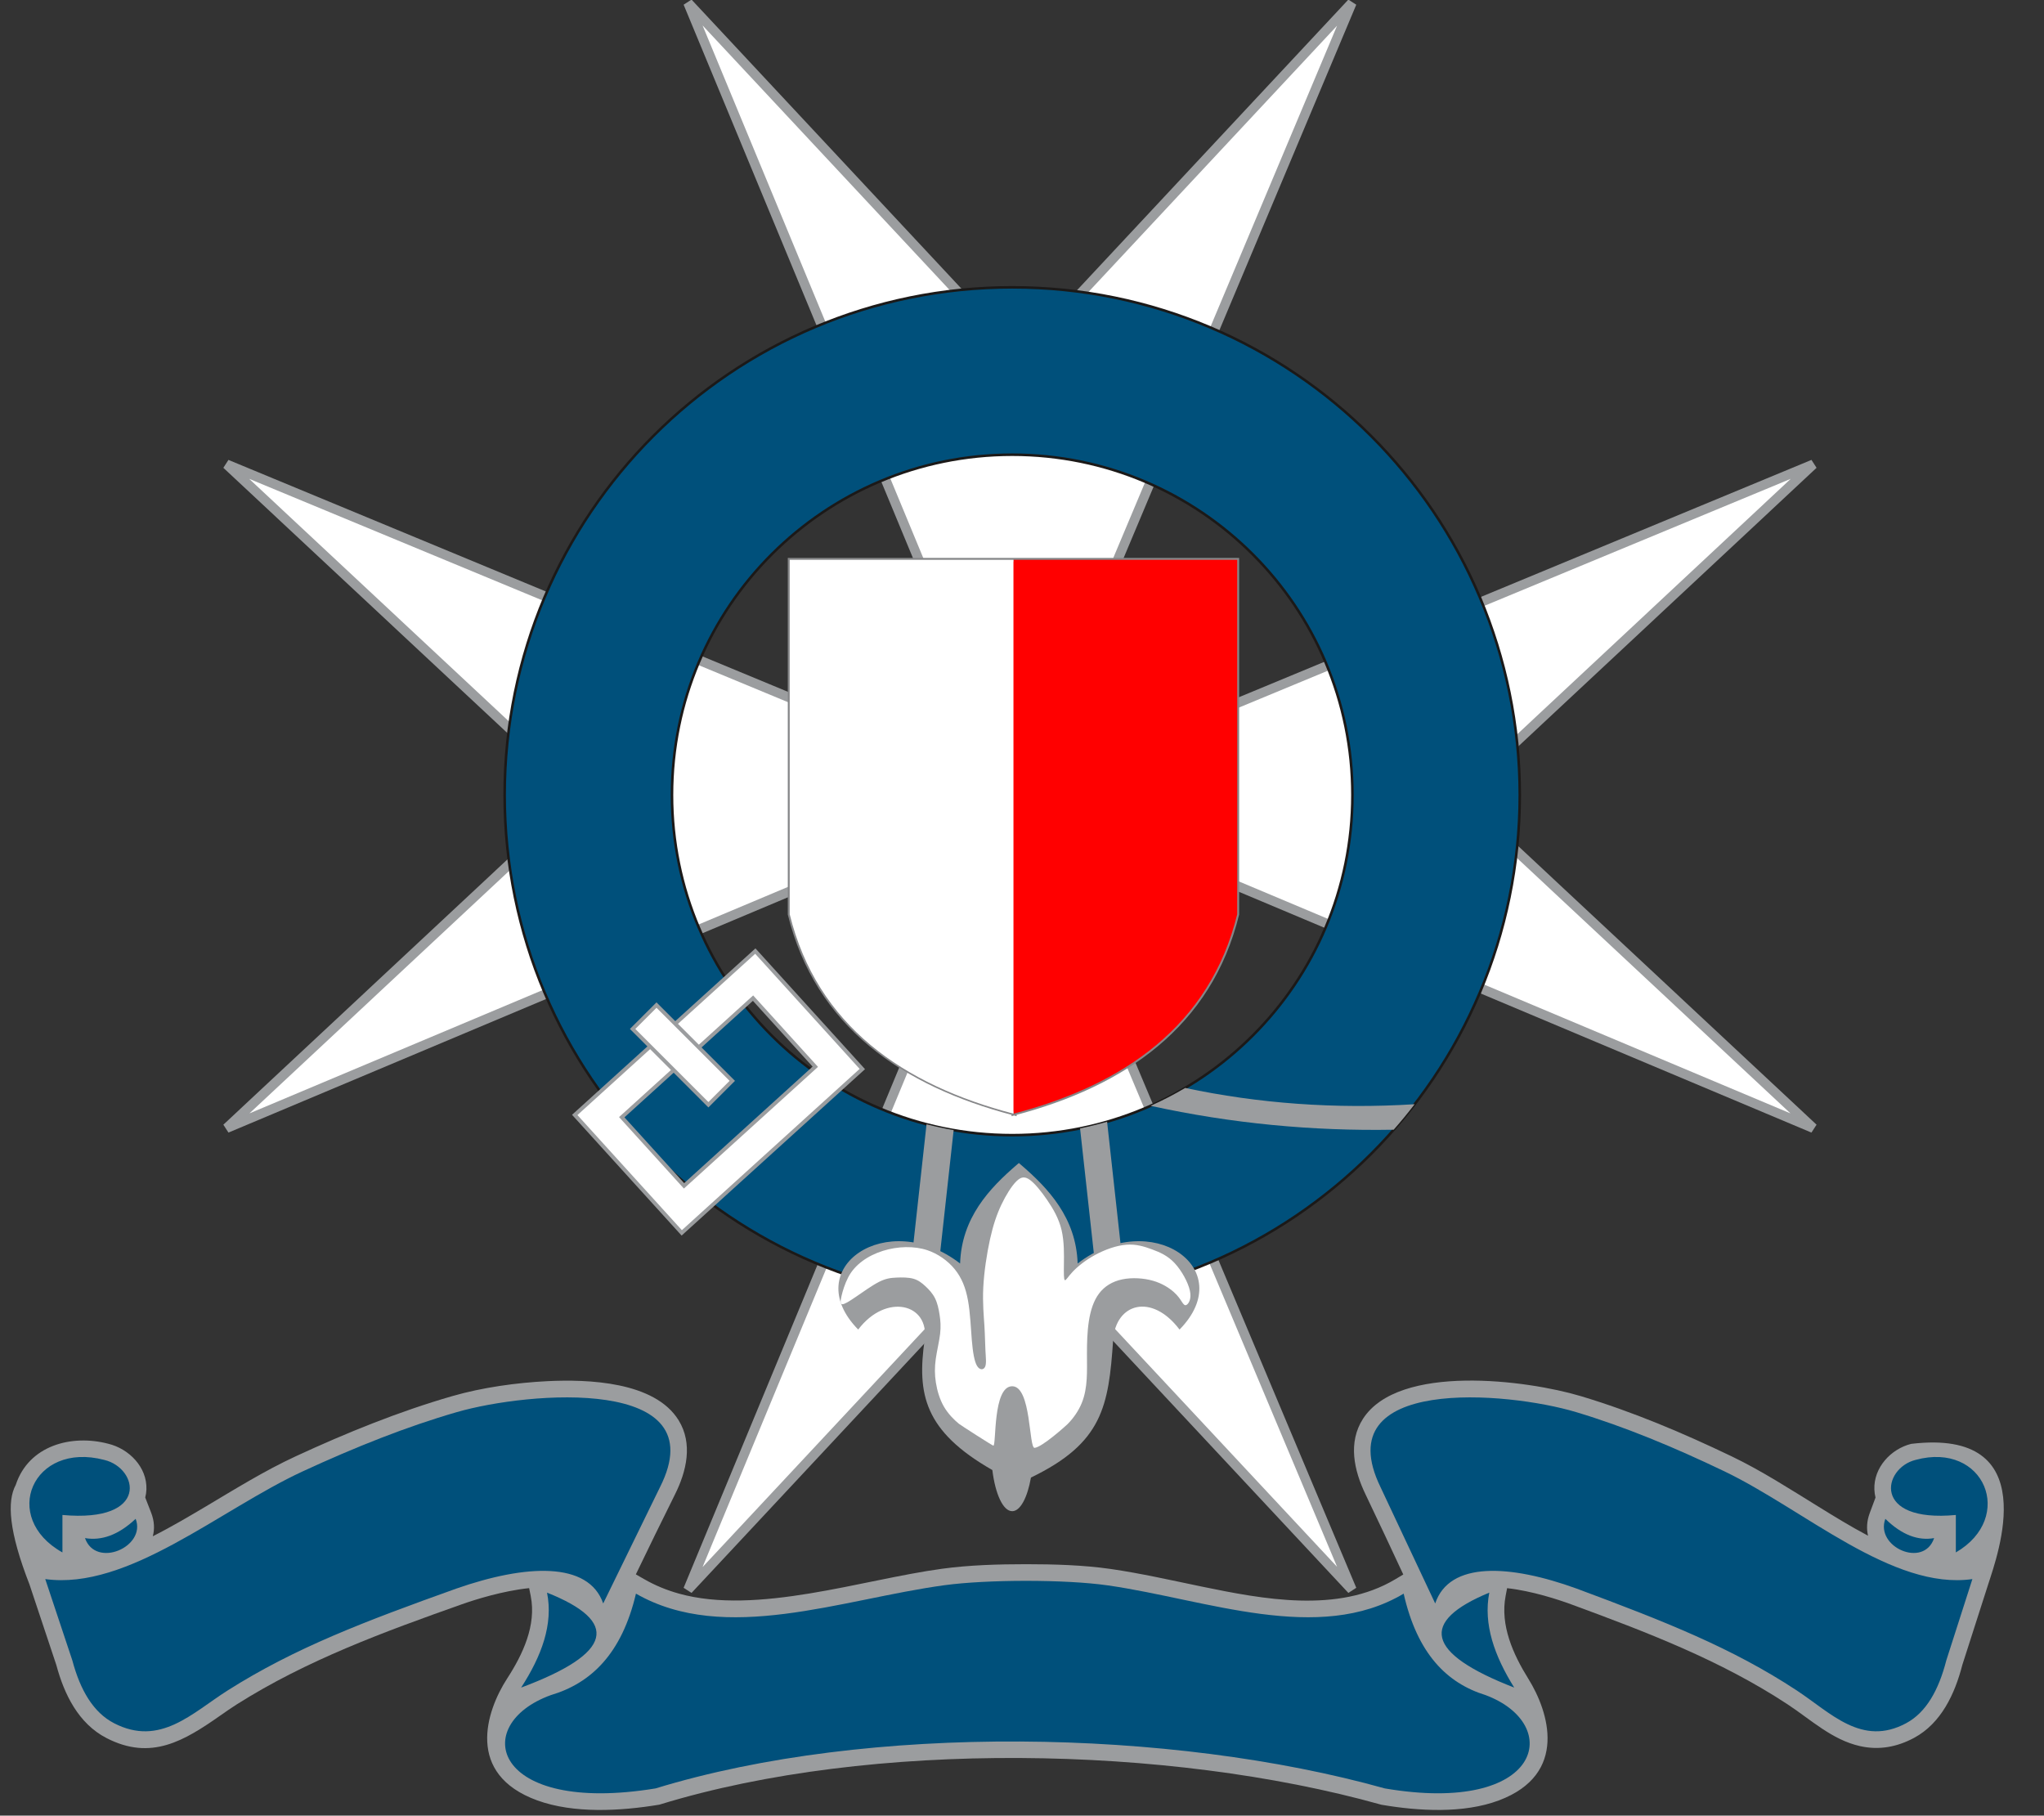
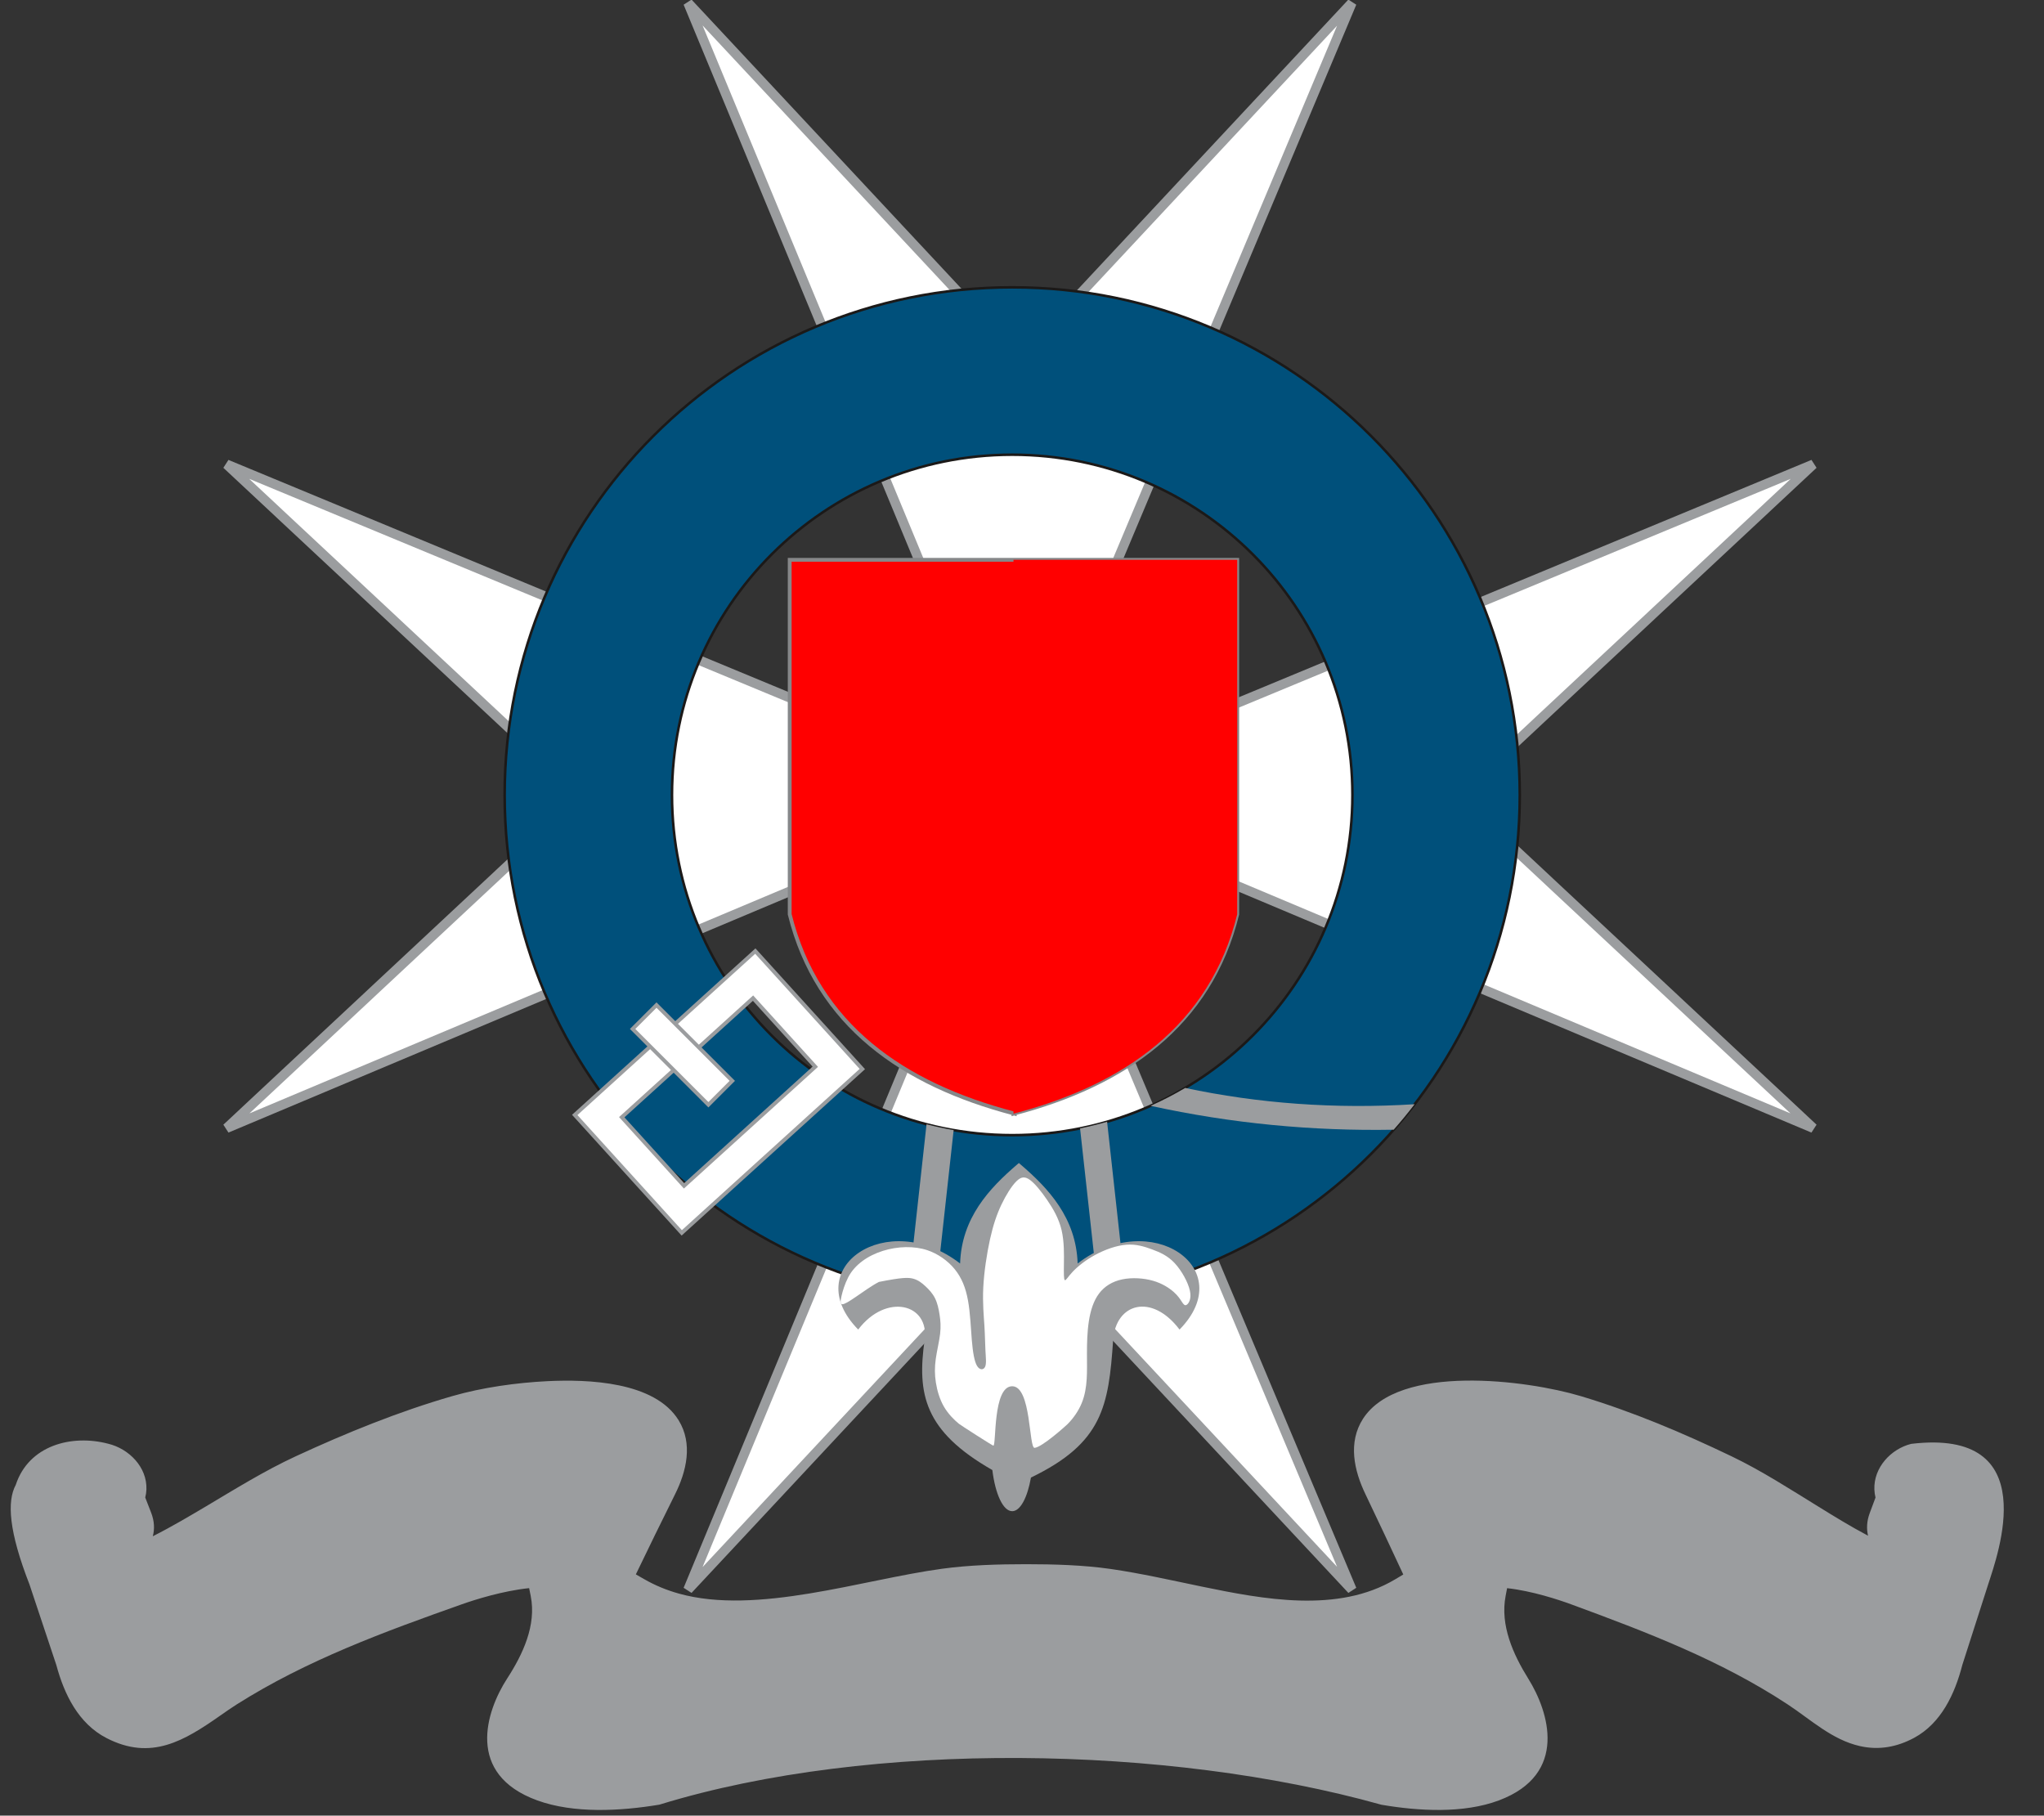
<svg xmlns="http://www.w3.org/2000/svg" width="454.4pt" height="403.6pt" viewBox="0 0 454.4 403.6" version="1.1">
  <rect x="0" y="0" width="454.4" height="403.6" fill="#333333" stroke="none" />
  <g id="surface1">
    <path style="fill-rule:evenodd;fill:rgb(100%,100%,100%);fill-opacity:1;stroke-width:21.26;stroke-linecap:butt;stroke-linejoin:miter;stroke:rgb(60.742%,61.522%,62.305%);stroke-opacity:1;stroke-miterlimit:4;" d="M 1529.57 4029.633 L 2267.461 3239.438 L 3005.312 4029.633 L 2353.477 2479.594 L 2171.992 2479.594 Z M 1529.57 4029.633 " transform="matrix(0.1,0,0,-0.1,0,403.6)" />
    <path style="fill-rule:evenodd;fill:rgb(100%,100%,100%);fill-opacity:1;stroke-width:21.26;stroke-linecap:butt;stroke-linejoin:miter;stroke:rgb(60.742%,61.522%,62.305%);stroke-opacity:1;stroke-miterlimit:4;" d="M 4031.133 3003.852 L 3240.938 2265.961 L 4031.133 1528.109 L 2481.094 2179.945 L 2481.094 2361.391 Z M 4031.133 3003.852 " transform="matrix(0.1,0,0,-0.1,0,403.6)" />
    <path style="fill-rule:evenodd;fill:rgb(100%,100%,100%);fill-opacity:1;stroke-width:21.26;stroke-linecap:butt;stroke-linejoin:miter;stroke:rgb(60.742%,61.522%,62.305%);stroke-opacity:1;stroke-miterlimit:4;" d="M 1529.57 502.289 L 2267.461 1292.484 L 3005.312 502.289 L 2353.477 2052.328 L 2171.992 2052.328 Z M 1529.57 502.289 " transform="matrix(0.1,0,0,-0.1,0,403.6)" />
    <path style="fill-rule:evenodd;fill:rgb(100%,100%,100%);fill-opacity:1;stroke-width:21.26;stroke-linecap:butt;stroke-linejoin:miter;stroke:rgb(60.742%,61.522%,62.305%);stroke-opacity:1;stroke-miterlimit:4;" d="M 503.789 3003.852 L 1293.984 2265.961 L 503.789 1528.109 L 2053.789 2179.945 L 2053.789 2361.391 Z M 503.789 3003.852 " transform="matrix(0.1,0,0,-0.1,0,403.6)" />
    <path style="fill-rule:evenodd;fill:rgb(0%,31.372%,48.242%);fill-opacity:1;stroke-width:5.669;stroke-linecap:butt;stroke-linejoin:miter;stroke:rgb(10.594%,9.813%,9.424%);stroke-opacity:1;stroke-miterlimit:4;" d="M 2250.234 3397.289 C 2873.398 3397.289 3378.594 2892.094 3378.594 2268.852 C 3378.594 1645.727 2873.398 1140.531 2250.234 1140.531 C 1627.031 1140.531 1121.875 1645.727 1121.875 2268.852 C 1121.875 2892.094 1627.031 3397.289 2250.234 3397.289 Z M 2250.234 3025.219 C 2667.93 3025.219 3006.562 2686.625 3006.562 2268.852 C 3006.562 1851.195 2667.93 1512.602 2250.234 1512.602 C 1832.5 1512.602 1493.906 1851.195 1493.906 2268.852 C 1493.906 2686.625 1832.5 3025.219 2250.234 3025.219 Z M 2250.234 3025.219 " transform="matrix(0.1,0,0,-0.1,0,403.6)" />
    <path style=" stroke:none;fill-rule:evenodd;fill:rgb(60.742%,61.522%,62.305%);fill-opacity:1;" d="M 212.004 251.223 L 207.922 288.258 C 205.887 287.949 203.871 287.586 201.875 287.164 L 205.977 249.922 C 207.957 250.434 209.965 250.867 212.004 251.223 Z M 212.004 251.223 " />
    <path style=" stroke:none;fill-rule:evenodd;fill:rgb(60.742%,61.522%,62.305%);fill-opacity:1;" d="M 240.109 250.84 L 244.199 287.922 C 246.23 287.57 248.242 287.172 250.234 286.719 L 246.117 249.355 C 244.145 249.93 242.145 250.422 240.109 250.84 Z M 240.109 250.84 " />
    <path style=" stroke:none;fill-rule:evenodd;fill:rgb(60.742%,61.522%,62.305%);fill-opacity:1;" d="M 263.477 241.844 C 279.746 245.297 296.727 246.574 314.492 245.465 C 313 247.402 311.445 249.297 309.828 251.133 C 291.855 251.449 273.844 249.773 255.789 245.82 C 258.434 244.637 261 243.309 263.477 241.844 Z M 263.477 241.844 " />
    <path style=" stroke:none;fill-rule:evenodd;fill:rgb(60.742%,61.522%,62.305%);fill-opacity:1;" d="M 333.227 400.219 C 325.332 403.18 315.375 402.59 307.223 401.207 L 307.031 401.168 L 306.848 401.117 C 259.793 387.965 193.656 386.754 146.828 401.094 L 146.59 401.168 L 146.344 401.207 C 137.922 402.586 127.602 403.188 119.434 400.219 C 103.426 394.402 108.043 380.391 112.742 373.133 C 116.207 367.789 119.293 361.289 117.98 354.766 L 117.633 353.035 C 111.766 353.637 105.57 355.602 102.688 356.621 C 85.391 362.746 68.172 369.039 52.598 378.902 C 51.398 379.664 50.23 380.477 49.07 381.293 C 40.941 386.988 33.594 391.488 23.656 386.352 C 17.434 383.133 14.273 376.637 12.531 370.152 C 10.539 364.164 8.543 358.18 6.547 352.195 C 1.945 340.387 1.527 333.754 3.504 330.078 C 6.391 321.293 15.922 318.801 24.047 320.934 C 28.664 322.043 32.719 326.121 32.551 331.082 C 32.527 331.715 32.438 332.316 32.289 332.891 L 33.609 336.289 C 34.332 338.156 34.391 339.922 33.969 341.504 C 38.199 339.371 42.184 336.996 45.629 334.957 C 52.207 331.051 58.824 326.922 65.77 323.715 C 77.02 318.516 88.633 313.785 100.551 310.348 C 107.188 308.43 114.816 307.367 121.703 307.027 C 130.672 306.59 145.535 307.086 150.863 315.719 C 154.078 320.934 152.621 327.07 150.051 332.211 C 147.102 338.105 144.23 344.039 141.355 349.977 L 143.223 351.047 C 145.641 352.438 148.215 353.492 150.898 354.242 C 168.262 359.105 191.629 351.148 209.426 348.727 C 215.496 347.898 222 347.715 228.125 347.715 C 234.25 347.715 240.805 347.898 246.875 348.77 C 253.676 349.754 260.406 351.293 267.137 352.684 C 280.82 355.508 297.406 358.684 310.152 351.082 L 311.961 350.004 C 309.18 344.043 306.402 338.086 303.551 332.156 C 301.012 326.887 299.625 320.633 303.012 315.383 C 310.949 303.086 339.43 306.758 351.434 310.355 C 362.938 313.805 374.133 318.543 384.949 323.734 C 391.617 326.934 397.953 331.039 404.246 334.914 C 407.48 336.91 411.258 339.254 415.285 341.383 C 414.918 339.844 414.988 338.137 415.664 336.336 L 416.945 332.898 C 416.801 332.336 416.715 331.738 416.691 331.117 C 416.504 326.234 420.371 322.086 424.875 320.965 C 454.465 317.422 444.086 345.664 442.004 352.156 C 440.082 358.141 438.164 364.129 436.242 370.113 C 434.59 376.504 431.574 383.062 425.504 386.328 C 421.707 388.363 417.703 389.105 413.469 388.148 C 407.266 386.742 402.555 382.262 397.398 378.867 C 382.453 369.035 365.91 362.754 349.211 356.609 C 346.43 355.59 340.59 353.656 335.043 353.043 L 334.719 354.738 C 333.453 361.27 336.387 367.766 339.766 373.188 C 344.281 380.43 348.77 394.379 333.227 400.219 Z M 333.227 400.219 " />
-     <path style=" stroke:none;fill-rule:evenodd;fill:rgb(0%,31.372%,48.242%);fill-opacity:1;" d="M 438.48 351.023 C 420.766 353.555 401.113 335.594 383.348 327.07 C 372.145 321.695 361.113 317.121 350.371 313.902 C 335.035 309.305 294.887 305.828 306.887 330.551 C 310.945 339.18 315 347.812 319.059 356.441 C 322.207 347.035 335.609 347.742 350.488 353.133 C 370.191 360.461 385.09 366.34 399.43 375.777 C 407.008 380.762 413.895 388.355 423.754 383.062 C 428.191 380.68 430.98 375.73 432.684 369.09 C 434.617 363.066 436.547 357.043 438.48 351.023 Z M 10.059 351.023 C 28.461 353.555 48.871 335.594 67.32 327.07 C 78.957 321.695 90.418 317.121 101.574 313.902 C 117.504 309.305 159.203 305.828 146.742 330.551 C 142.527 339.18 138.312 347.812 134.098 356.441 C 130.828 347.035 116.906 347.742 101.453 353.133 C 80.988 360.461 65.512 366.34 50.617 375.777 C 42.746 380.762 35.594 388.355 25.355 383.062 C 20.746 380.68 17.848 375.73 16.078 369.09 C 14.07 363.066 12.066 357.043 10.059 351.023 Z M 121.609 354.035 C 137.699 360.445 136.438 367.461 115.852 375.145 C 120.406 368.109 123.023 361.07 121.609 354.035 Z M 13.879 345.098 L 13.879 336.773 C 33.359 338.535 30.797 326.359 23.18 324.531 C 7.238 320.352 0.035 337.359 13.879 345.098 Z M 18.895 341.914 C 21.289 348.727 32.578 343.867 30.156 337.629 C 26.301 341.254 22.555 342.535 18.895 341.914 Z M 331.082 354.035 C 315.59 360.445 316.805 367.461 336.625 375.145 C 332.238 368.109 329.719 361.07 331.082 354.035 Z M 434.801 345.098 L 434.801 336.773 C 416.043 338.535 418.516 326.359 425.844 324.531 C 441.195 320.352 448.133 337.359 434.801 345.098 Z M 429.973 341.914 C 427.668 348.727 416.801 343.867 419.129 337.629 C 422.84 341.254 426.449 342.535 429.973 341.914 Z M 246.344 352.434 C 268.258 355.59 293.105 365.555 312.047 354.258 C 315.07 367.59 321.637 374.16 330.262 376.816 C 347.691 383.348 342.844 403.512 307.844 397.555 C 260.332 384.273 193.152 383.039 145.746 397.555 C 109.391 403.512 104.355 383.348 122.461 376.816 C 131.422 374.16 138.242 367.59 141.379 354.258 C 161.141 365.605 187.09 355.504 209.926 352.391 C 219.434 351.098 236.852 351.066 246.344 352.434 Z M 246.344 352.434 " />
    <path style="fill-rule:evenodd;fill:rgb(100%,100%,100%);fill-opacity:1;stroke-width:8.504;stroke-linecap:butt;stroke-linejoin:miter;stroke:rgb(60.742%,61.522%,62.305%);stroke-opacity:1;stroke-miterlimit:4;" d="M 1382.227 1552.484 L 1674.062 1817.211 L 1812.461 1664.672 L 1520.664 1399.906 Z M 1277.695 1557.562 L 1679.141 1921.781 L 1917.031 1659.594 L 1515.586 1295.375 Z M 1277.695 1557.562 " transform="matrix(0.1,0,0,-0.1,0,403.6)" />
    <path style="fill-rule:evenodd;fill:rgb(100%,100%,100%);fill-opacity:1;stroke-width:8.504;stroke-linecap:butt;stroke-linejoin:miter;stroke:rgb(60.742%,61.522%,62.305%);stroke-opacity:1;stroke-miterlimit:4;" d="M 1406.367 1748.695 L 1574.844 1580.219 L 1627.93 1633.305 L 1459.453 1801.781 Z M 1406.367 1748.695 " transform="matrix(0.1,0,0,-0.1,0,403.6)" />
    <path style=" stroke:none;fill-rule:evenodd;fill:rgb(60.742%,61.522%,62.305%);fill-opacity:1;" d="M 229.191 328.453 C 228.406 332.895 226.836 335.93 225.023 335.93 C 222.992 335.93 221.266 332.121 220.609 326.785 C 205.445 318.121 203.848 309.887 205.547 297.879 C 206.699 289.766 196.988 287.363 190.785 295.555 C 177.43 281.949 197.215 268.328 213.438 280.871 C 213.777 270.746 219.875 264.215 226.137 258.848 L 226.504 258.531 L 226.871 258.848 C 233.137 264.215 239.23 270.746 239.57 280.871 C 255.793 268.328 275.578 281.949 262.223 295.555 C 256.023 287.363 248.02 289.703 247.461 297.879 C 246.453 312.641 245.117 320.773 229.191 328.453 Z M 229.191 328.453 " />
-     <path style=" stroke:none;fill-rule:evenodd;fill:rgb(100%,100%,100%);fill-opacity:1;" d="M 190.273 288.277 C 191.805 287.23 193.844 285.758 195.398 284.965 C 196.957 284.172 198.035 284.059 199.277 284.004 C 200.527 283.945 201.941 283.945 203.047 284.254 C 204.148 284.566 204.941 285.191 205.734 285.926 C 206.527 286.664 207.32 287.512 207.859 288.59 C 208.398 289.664 208.68 290.965 208.879 292.27 C 209.078 293.57 209.191 294.879 208.992 296.547 C 208.793 298.215 208.285 300.254 208.027 302.094 C 207.773 303.938 207.773 305.582 208.059 307.363 C 208.34 309.145 208.906 311.07 209.84 312.684 C 210.777 314.301 212.078 315.602 213.184 316.508 C 213.527 316.789 220.637 321.363 220.832 321.363 C 221.527 321.355 220.656 308.156 225.023 308.156 C 229.297 308.156 228.695 321.977 230.004 321.852 C 231.711 321.688 237.008 316.895 237.309 316.594 C 238.641 315.262 239.773 313.621 240.48 311.891 C 241.188 310.164 241.469 308.352 241.582 306.57 C 241.695 304.785 241.641 303.031 241.641 300.848 C 241.641 298.672 241.695 296.062 242.066 293.684 C 242.434 291.309 243.113 289.156 244.332 287.539 C 245.547 285.926 247.305 284.852 249.484 284.398 C 251.664 283.945 254.27 284.113 256.336 284.711 C 258.402 285.305 259.934 286.324 260.926 287.199 C 261.914 288.078 262.367 288.816 262.734 289.383 C 263.105 289.945 263.387 290.344 263.84 290.031 C 264.293 289.723 264.918 288.703 264.52 286.891 C 264.125 285.078 262.707 282.473 261.152 280.801 C 259.594 279.129 257.895 278.395 256.137 277.742 C 254.383 277.094 252.57 276.523 250.391 276.695 C 248.211 276.863 245.66 277.773 243.508 278.934 C 241.355 280.094 239.602 281.508 238.496 282.672 C 237.395 283.836 236.941 284.738 236.715 284.566 C 236.488 284.398 236.488 283.152 236.516 281.055 C 236.543 278.965 236.602 276.016 236.004 273.469 C 235.41 270.922 234.164 268.766 232.836 266.812 C 231.504 264.859 230.086 263.105 228.953 262.281 C 227.82 261.465 226.973 261.574 225.926 262.621 C 224.879 263.672 223.633 265.652 222.613 267.805 C 221.594 269.961 220.801 272.277 220.09 275.477 C 219.383 278.68 218.762 282.754 218.59 286.215 C 218.422 289.664 218.703 292.496 218.848 294.762 C 218.988 297.027 218.988 298.727 219.074 300.254 C 219.156 301.785 219.328 303.145 218.988 303.852 C 218.648 304.559 217.797 304.613 217.203 303.629 C 216.609 302.633 216.27 300.594 216.043 297.902 C 215.816 295.215 215.703 291.879 215.191 289.07 C 214.684 286.266 213.777 284.004 212.219 282.105 C 210.664 280.211 208.453 278.68 206.16 277.914 C 200.324 275.969 191.469 278.242 188.547 283.973 C 187.781 285.473 187.332 287.004 187.074 288.105 C 186.82 289.215 186.766 289.891 187.246 289.922 C 187.727 289.945 188.746 289.324 190.273 288.277 Z M 190.273 288.277 " />
+     <path style=" stroke:none;fill-rule:evenodd;fill:rgb(100%,100%,100%);fill-opacity:1;" d="M 190.273 288.277 C 191.805 287.23 193.844 285.758 195.398 284.965 C 200.527 283.945 201.941 283.945 203.047 284.254 C 204.148 284.566 204.941 285.191 205.734 285.926 C 206.527 286.664 207.32 287.512 207.859 288.59 C 208.398 289.664 208.68 290.965 208.879 292.27 C 209.078 293.57 209.191 294.879 208.992 296.547 C 208.793 298.215 208.285 300.254 208.027 302.094 C 207.773 303.938 207.773 305.582 208.059 307.363 C 208.34 309.145 208.906 311.07 209.84 312.684 C 210.777 314.301 212.078 315.602 213.184 316.508 C 213.527 316.789 220.637 321.363 220.832 321.363 C 221.527 321.355 220.656 308.156 225.023 308.156 C 229.297 308.156 228.695 321.977 230.004 321.852 C 231.711 321.688 237.008 316.895 237.309 316.594 C 238.641 315.262 239.773 313.621 240.48 311.891 C 241.188 310.164 241.469 308.352 241.582 306.57 C 241.695 304.785 241.641 303.031 241.641 300.848 C 241.641 298.672 241.695 296.062 242.066 293.684 C 242.434 291.309 243.113 289.156 244.332 287.539 C 245.547 285.926 247.305 284.852 249.484 284.398 C 251.664 283.945 254.27 284.113 256.336 284.711 C 258.402 285.305 259.934 286.324 260.926 287.199 C 261.914 288.078 262.367 288.816 262.734 289.383 C 263.105 289.945 263.387 290.344 263.84 290.031 C 264.293 289.723 264.918 288.703 264.52 286.891 C 264.125 285.078 262.707 282.473 261.152 280.801 C 259.594 279.129 257.895 278.395 256.137 277.742 C 254.383 277.094 252.57 276.523 250.391 276.695 C 248.211 276.863 245.66 277.773 243.508 278.934 C 241.355 280.094 239.602 281.508 238.496 282.672 C 237.395 283.836 236.941 284.738 236.715 284.566 C 236.488 284.398 236.488 283.152 236.516 281.055 C 236.543 278.965 236.602 276.016 236.004 273.469 C 235.41 270.922 234.164 268.766 232.836 266.812 C 231.504 264.859 230.086 263.105 228.953 262.281 C 227.82 261.465 226.973 261.574 225.926 262.621 C 224.879 263.672 223.633 265.652 222.613 267.805 C 221.594 269.961 220.801 272.277 220.09 275.477 C 219.383 278.68 218.762 282.754 218.59 286.215 C 218.422 289.664 218.703 292.496 218.848 294.762 C 218.988 297.027 218.988 298.727 219.074 300.254 C 219.156 301.785 219.328 303.145 218.988 303.852 C 218.648 304.559 217.797 304.613 217.203 303.629 C 216.609 302.633 216.27 300.594 216.043 297.902 C 215.816 295.215 215.703 291.879 215.191 289.07 C 214.684 286.266 213.777 284.004 212.219 282.105 C 210.664 280.211 208.453 278.68 206.16 277.914 C 200.324 275.969 191.469 278.242 188.547 283.973 C 187.781 285.473 187.332 287.004 187.074 288.105 C 186.82 289.215 186.766 289.891 187.246 289.922 C 187.727 289.945 188.746 289.324 190.273 288.277 Z M 190.273 288.277 " />
    <path style="fill-rule:evenodd;fill:rgb(100%,0%,0%);fill-opacity:1;stroke-width:8.504;stroke-linecap:butt;stroke-linejoin:miter;stroke:rgb(52.539%,52.93%,53.709%);stroke-opacity:1;stroke-miterlimit:4;" d="M 2253.047 2791.547 L 2750.469 2791.547 L 2750.469 2003.578 C 2689.805 1756.742 2499.219 1625.219 2255.781 1561.078 L 2255.781 1560.336 L 2254.414 1560.727 L 2253.047 1560.336 L 2253.047 1561.078 C 2008.242 1625.219 1816.602 1756.742 1755.586 2003.578 L 1755.586 2791.547 Z M 2253.047 2791.547 " transform="matrix(0.1,0,0,-0.1,0,403.6)" />
    <path style=" stroke:none;fill-rule:evenodd;fill:rgb(100%,0%,0%);fill-opacity:1;" d="M 225.305 124.449 L 275.047 124.449 L 275.047 203.242 C 268.957 228.02 249.777 241.18 225.305 247.566 Z M 225.305 124.449 " />
-     <path style=" stroke:none;fill-rule:evenodd;fill:rgb(100%,100%,100%);fill-opacity:1;" d="M 225.301 124.449 L 175.559 124.449 L 175.559 203.242 C 181.648 228.02 200.828 241.18 225.305 247.566 Z M 225.301 124.449 " />
  </g>
</svg>